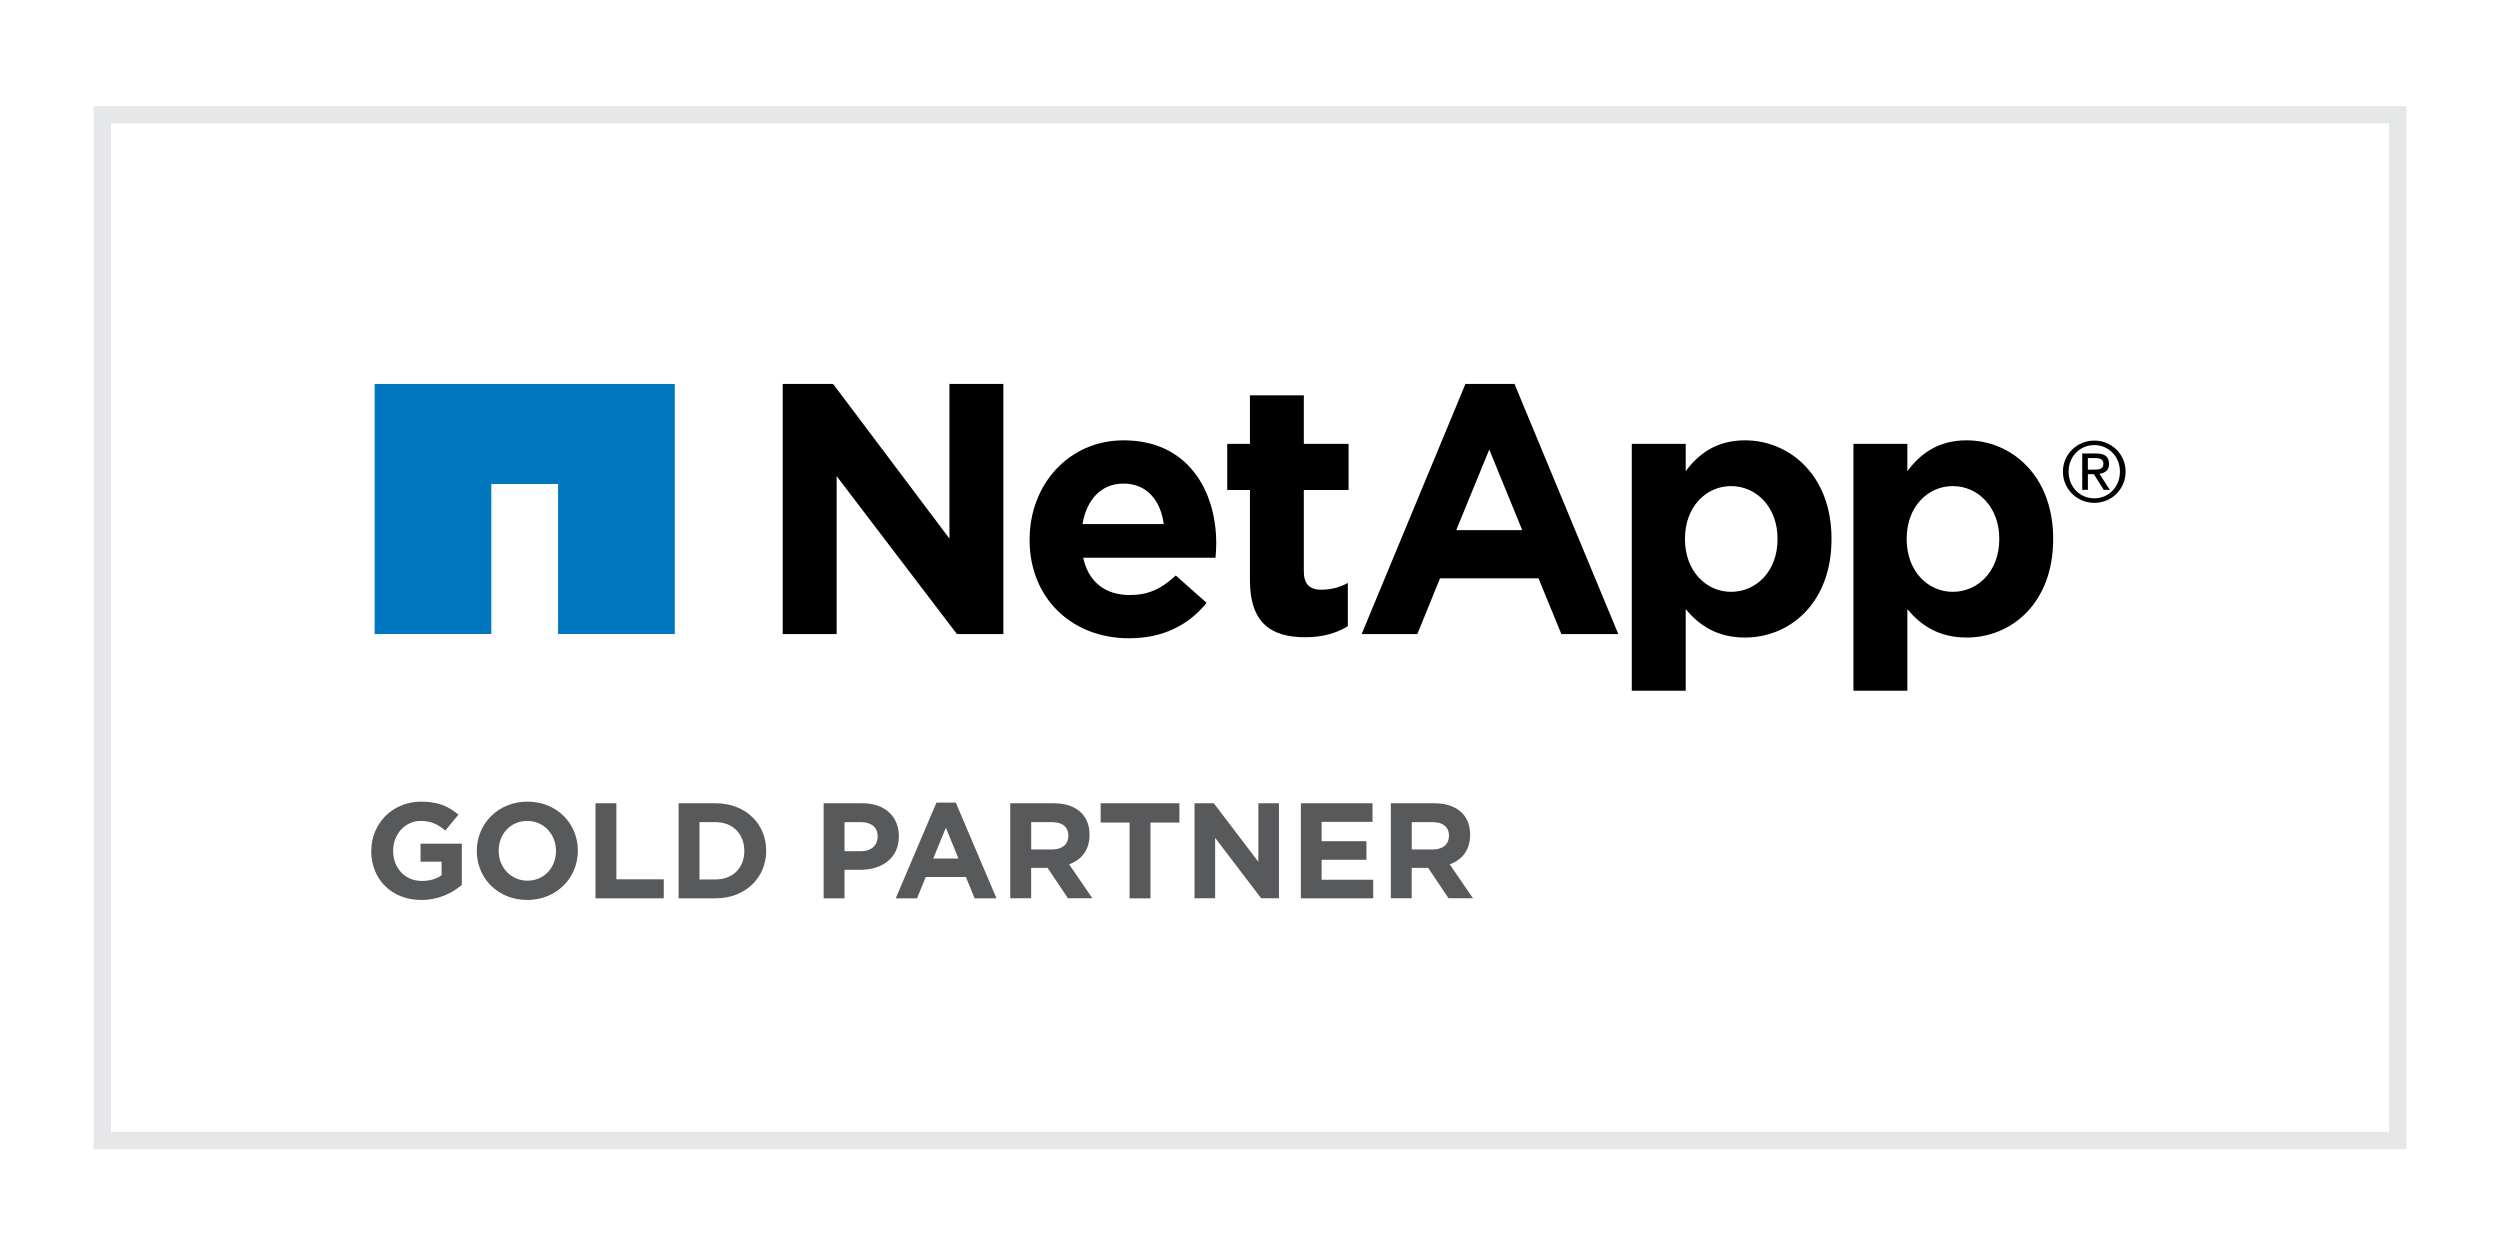
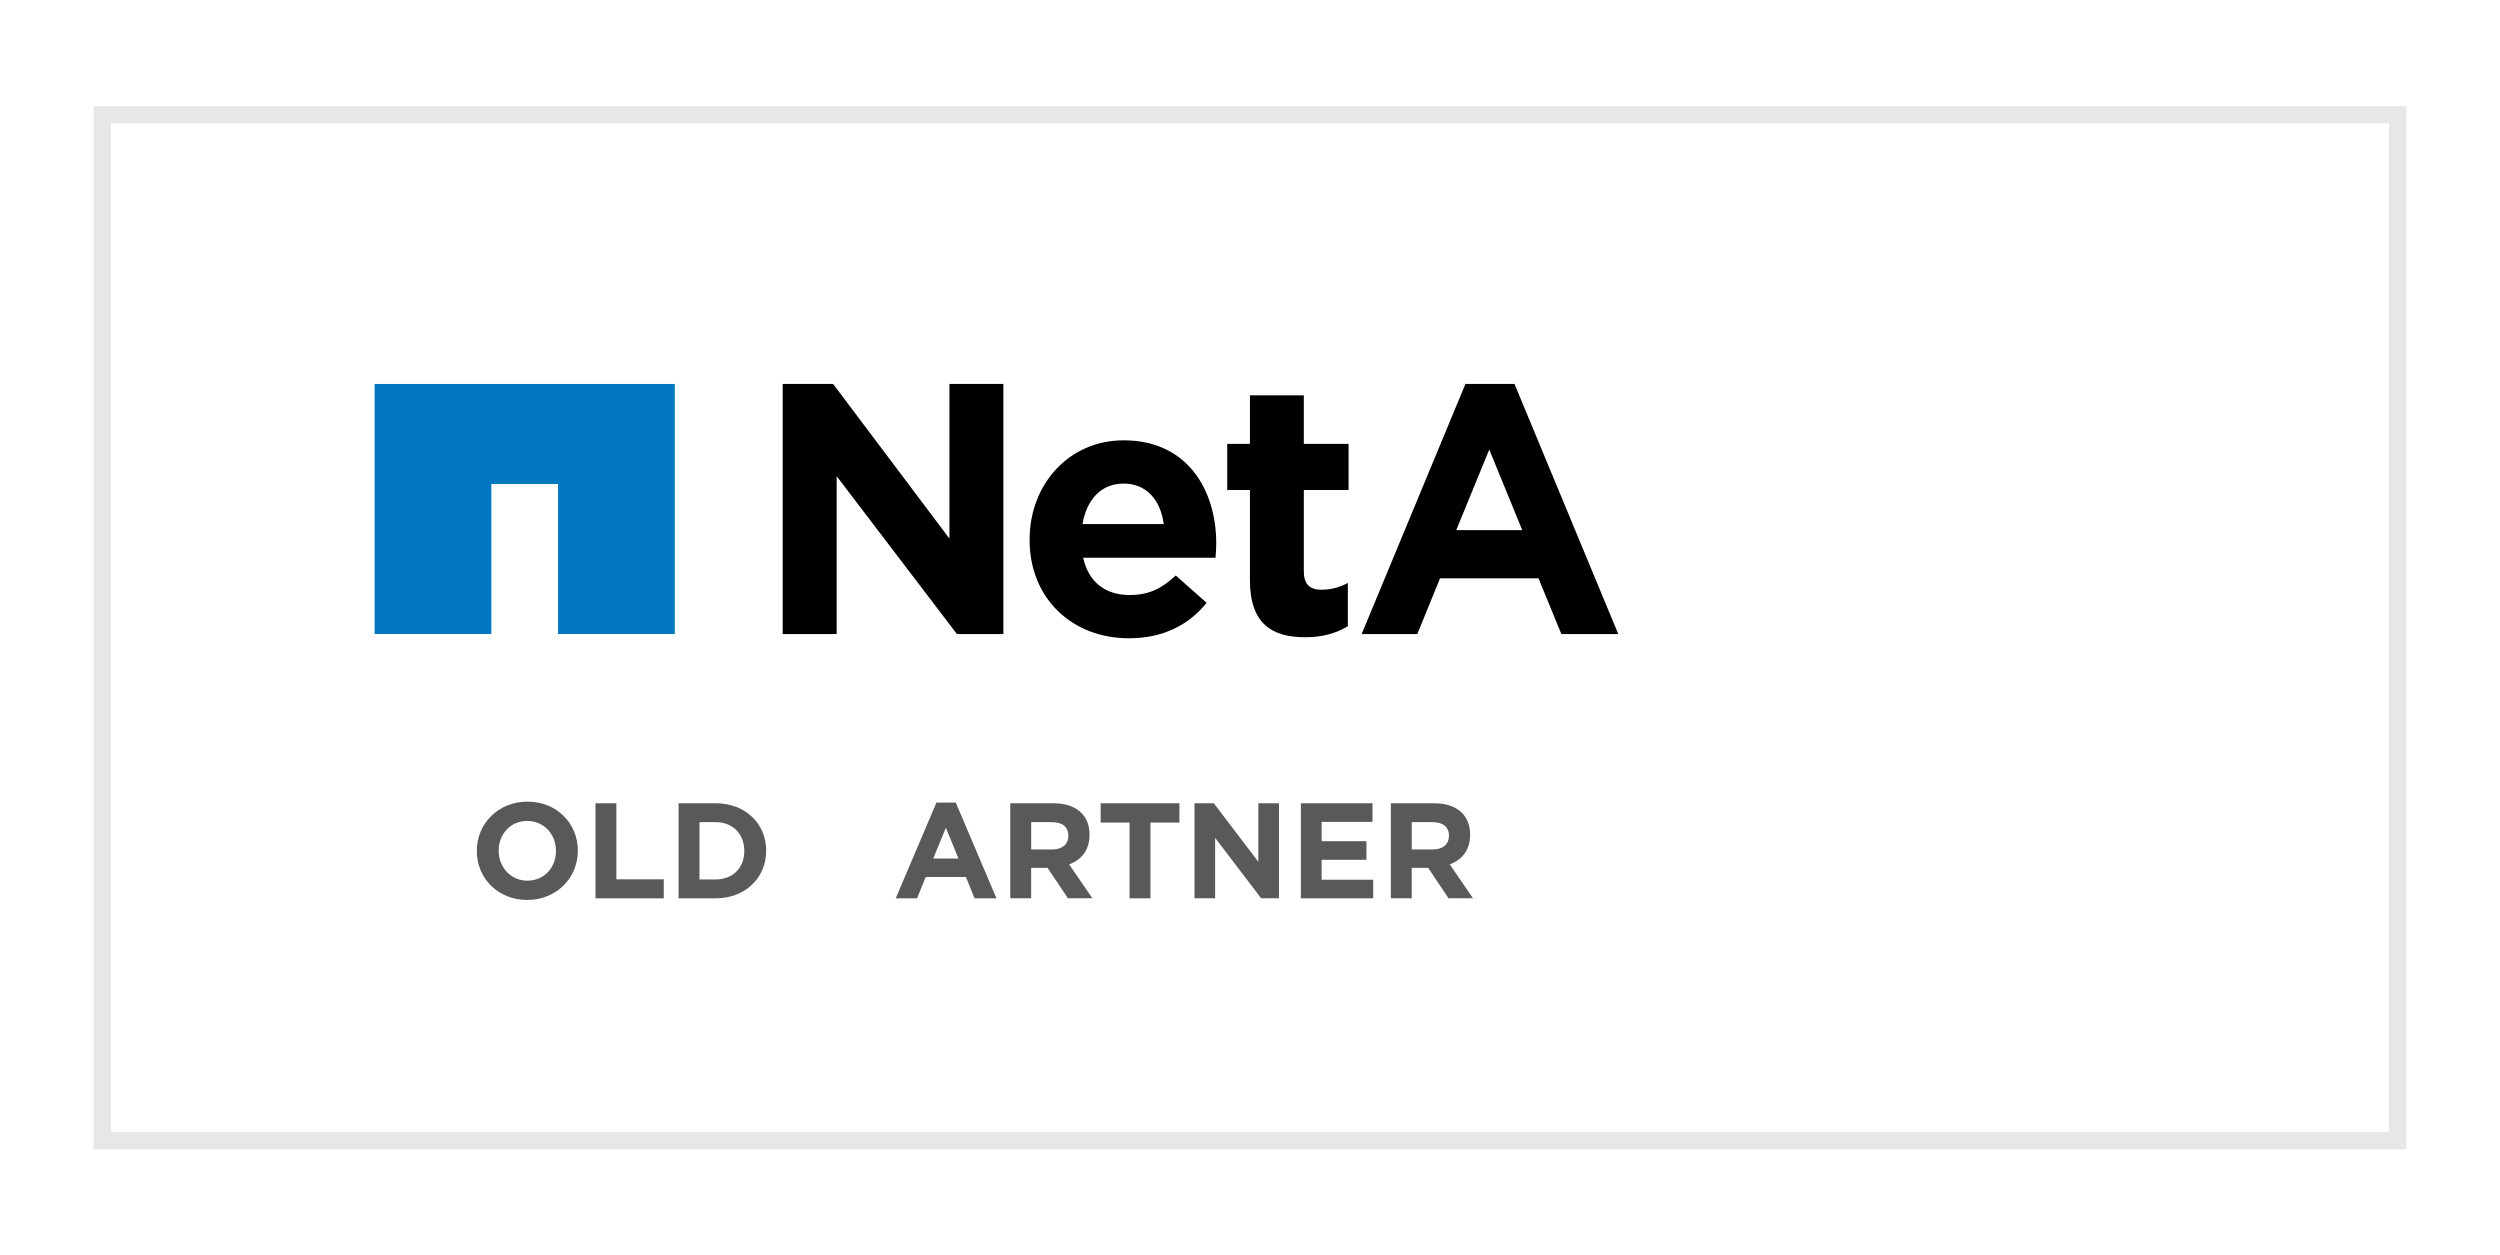
<svg xmlns="http://www.w3.org/2000/svg" id="Ebene_1" viewBox="0 0 719 361">
  <defs>
    <style>.cls-1{fill:#0077bf;}.cls-2{fill:#e6e7e8;}.cls-3{fill:#58595b;}</style>
  </defs>
  <polygon class="cls-1" points="107.74 110.43 107.74 182.35 141.31 182.35 141.31 139.2 160.5 139.2 160.5 182.35 194.07 182.35 194.07 110.43 107.74 110.43" />
-   <path d="m533.05,127.66h15.51v7.85c3.77-5.1,8.98-8.87,17.04-8.87,12.76,0,24.89,10,24.89,28.26v.2c0,18.27-11.93,28.26-24.89,28.26-8.27,0-13.37-3.77-17.04-8.16v23.46h-15.51v-71.01Zm41.94,27.44v-.2c0-9.08-6.13-15.1-13.37-15.1s-13.26,6.02-13.26,15.1v.2c0,9.08,6.03,15.11,13.26,15.11s13.37-5.93,13.37-15.11Z" />
  <path d="m225.1,110.42h14.5l33.46,44.48v-44.48h15.51v71.93h-13.36l-34.59-45.41v45.41h-15.52v-71.93Z" />
  <path d="m296.12,155.31v-.21c0-15.61,11.13-28.46,27.05-28.46,18.26,0,26.62,14.18,26.62,29.69,0,1.22-.09,2.66-.21,4.08h-38.06c1.54,7.04,6.43,10.72,13.37,10.72,5.21,0,8.98-1.63,13.26-5.62l8.87,7.86c-5.09,6.33-12.44,10.2-22.33,10.2-16.43,0-28.58-11.53-28.58-28.26Zm38.57-4.59c-.91-6.95-5-11.64-11.52-11.64s-10.63,4.61-11.85,11.64h23.36Z" />
  <path d="m359.48,166.83v-25.91h-6.53v-13.26h6.53v-13.97h15.5v13.97h12.87v13.26h-12.87v23.37c0,3.57,1.54,5.31,5,5.31,2.85,0,5.41-.71,7.66-1.95v12.45c-3.27,1.94-7.05,3.17-12.26,3.17-9.48,0-15.9-3.78-15.9-16.43Z" />
-   <path d="m469.3,127.66h15.51v7.85c3.77-5.1,8.97-8.87,17.04-8.87,12.76,0,24.89,10,24.89,28.26v.2c0,18.27-11.93,28.26-24.89,28.26-8.26,0-13.37-3.77-17.04-8.16v23.46h-15.51v-71.01Zm41.92,27.44v-.2c0-9.08-6.12-15.1-13.36-15.1s-13.26,6.02-13.26,15.1v.2c0,9.08,6.02,15.11,13.26,15.11s13.36-5.93,13.36-15.11Z" />
  <path d="m421.45,110.42h14.12l29.85,71.94h-16.37l-6.58-16.03h-28.32l-6.53,16.03h-16.01l29.85-71.94Zm16.35,42.05l-9.49-23.18-9.5,23.18h18.98Z" />
-   <path d="m593.3,135.62c0-1.26.24-2.43.72-3.52.48-1.09,1.13-2.03,1.96-2.83.82-.8,1.78-1.43,2.88-1.88,1.09-.46,2.25-.68,3.48-.68s2.37.23,3.46.68c1.09.45,2.05,1.08,2.86,1.88.82.8,1.46,1.74,1.94,2.83.48,1.09.72,2.26.72,3.52s-.24,2.49-.72,3.58c-.48,1.1-1.13,2.05-1.94,2.85-.82.81-1.77,1.44-2.86,1.89-1.1.46-2.25.68-3.46.68s-2.39-.22-3.48-.68c-1.09-.46-2.06-1.08-2.88-1.89-.83-.8-1.48-1.76-1.96-2.85-.48-1.09-.72-2.29-.72-3.58m1.63,0c0,1.1.19,2.12.56,3.06.38.93.9,1.74,1.56,2.43.66.69,1.45,1.23,2.34,1.62.9.39,1.88.58,2.94.58s2.01-.19,2.9-.58c.9-.39,1.68-.93,2.34-1.62.66-.69,1.18-1.5,1.56-2.43.38-.94.56-1.96.56-3.06s-.19-2.07-.56-3c-.38-.93-.9-1.73-1.56-2.41-.66-.68-1.44-1.22-2.34-1.61-.89-.39-1.86-.59-2.9-.59s-2.03.19-2.94.59c-.9.39-1.69.92-2.34,1.61-.67.68-1.19,1.48-1.56,2.41-.37.93-.56,1.92-.56,3Zm3.91-5.2h4.05c1.24,0,2.17.25,2.77.74.59.5.9,1.25.9,2.25,0,.94-.27,1.63-.8,2.07-.52.44-1.18.7-1.96.78l3,4.63h-1.75l-2.85-4.51h-1.72v4.51h-1.63v-10.47Zm1.63,4.65h1.71c.35,0,.69-.01,1.02-.04.34-.03.64-.09.89-.2.26-.11.46-.28.62-.51.15-.23.23-.56.23-.97,0-.35-.07-.63-.21-.84-.13-.21-.31-.37-.52-.48-.22-.11-.46-.19-.75-.23-.27-.04-.56-.06-.83-.06h-2.16v3.33Z" />
-   <path class="cls-3" d="m106.78,244.77v-.08c0-7.77,6.05-14.14,14.33-14.14,4.92,0,7.89,1.33,10.74,3.75l-3.79,4.57c-2.11-1.76-3.98-2.77-7.15-2.77-4.37,0-7.85,3.87-7.85,8.51v.08c0,5,3.44,8.67,8.28,8.67,2.19,0,4.14-.55,5.66-1.64v-3.9h-6.05v-5.19h11.87v11.87c-2.81,2.38-6.68,4.33-11.68,4.33-8.51,0-14.37-5.97-14.37-14.06Z" />
  <path class="cls-3" d="m137.13,244.77v-.08c0-7.77,6.13-14.14,14.57-14.14s14.49,6.29,14.49,14.06v.08c0,7.77-6.13,14.14-14.57,14.14s-14.49-6.29-14.49-14.06Zm22.77,0v-.08c0-4.69-3.44-8.59-8.28-8.59s-8.2,3.83-8.2,8.51v.08c0,4.69,3.44,8.59,8.28,8.59s8.2-3.83,8.2-8.51Z" />
  <path class="cls-3" d="m171.26,231.02h6.01v21.87h13.63v5.47h-19.64v-27.33Z" />
  <path class="cls-3" d="m195.16,231.02h10.66c8.59,0,14.53,5.9,14.53,13.59v.08c0,7.69-5.94,13.67-14.53,13.67h-10.66v-27.33Zm6.01,5.43v16.48h4.65c4.92,0,8.24-3.32,8.24-8.16v-.08c0-4.84-3.32-8.24-8.24-8.24h-4.65Z" />
-   <path class="cls-3" d="m236.88,231.02h11.17c6.52,0,10.46,3.87,10.46,9.45v.08c0,6.33-4.92,9.61-11.05,9.61h-4.57v8.2h-6.01v-27.33Zm10.78,13.78c3.01,0,4.76-1.8,4.76-4.14v-.08c0-2.69-1.87-4.14-4.88-4.14h-4.65v8.36h4.76Z" />
  <path class="cls-3" d="m269.33,230.83h5.55l11.71,27.53h-6.29l-2.5-6.13h-11.56l-2.5,6.13h-6.13l11.71-27.53Zm6.33,16.09l-3.63-8.87-3.63,8.87h7.26Z" />
  <path class="cls-3" d="m290.54,231.02h12.5c3.48,0,6.17.98,7.97,2.77,1.52,1.52,2.34,3.67,2.34,6.25v.08c0,4.41-2.38,7.19-5.86,8.47l6.68,9.76h-7.03l-5.86-8.75h-4.72v8.75h-6.01v-27.33Zm12.11,13.28c2.93,0,4.61-1.56,4.61-3.87v-.08c0-2.58-1.8-3.9-4.72-3.9h-5.97v7.85h6.09Z" />
  <path class="cls-3" d="m324.87,236.57h-8.32v-5.55h22.65v5.55h-8.32v21.79h-6.01v-21.79Z" />
  <path class="cls-3" d="m343.54,231.02h5.55l12.81,16.83v-16.83h5.93v27.33h-5.12l-13.24-17.38v17.38h-5.93v-27.33Z" />
  <path class="cls-3" d="m374.12,231.02h20.62v5.35h-14.64v5.55h12.89v5.35h-12.89v5.74h14.84v5.35h-20.81v-27.33Z" />
  <path class="cls-3" d="m400.01,231.02h12.5c3.48,0,6.17.98,7.96,2.77,1.52,1.52,2.34,3.67,2.34,6.25v.08c0,4.41-2.38,7.19-5.86,8.47l6.68,9.76h-7.03l-5.86-8.75h-4.73v8.75h-6.01v-27.33Zm12.1,13.28c2.93,0,4.61-1.56,4.61-3.87v-.08c0-2.58-1.8-3.9-4.73-3.9h-5.97v7.85h6.09Z" />
  <path class="cls-2" d="m687.09,35.5v290H31.91V35.5h655.19m5-5H26.91v300h665.19V30.5h0Z" />
</svg>